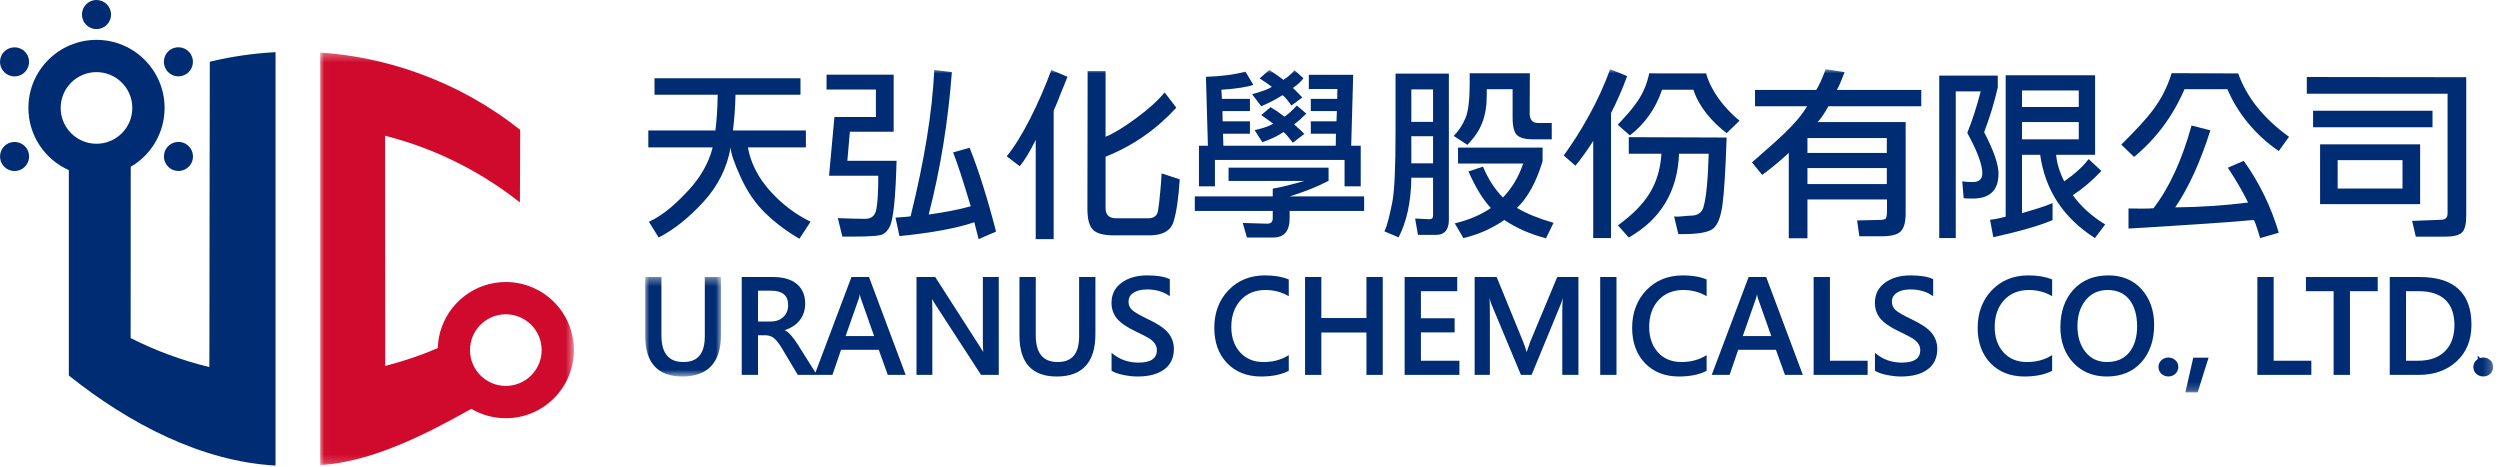
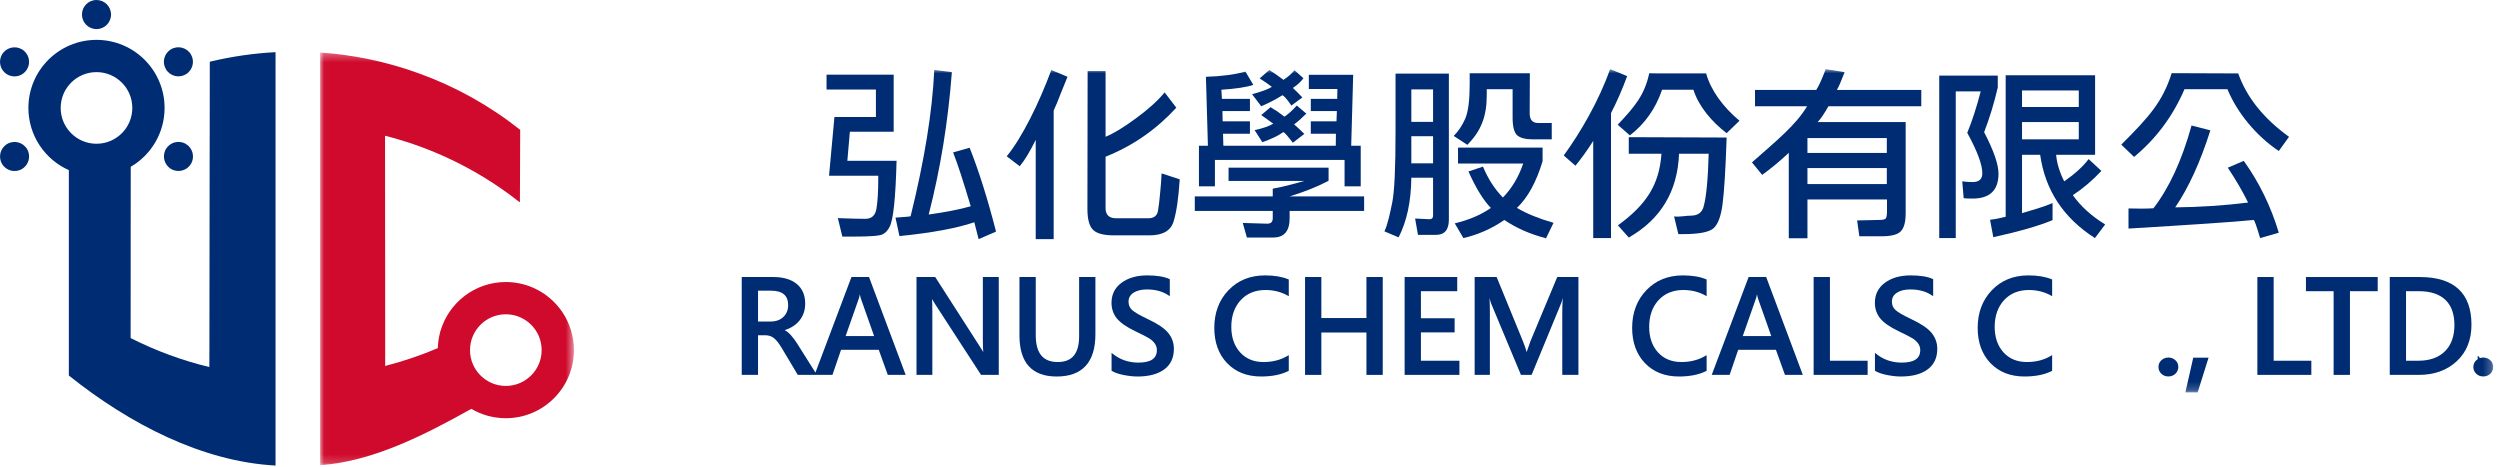
<svg xmlns="http://www.w3.org/2000/svg" xmlns:xlink="http://www.w3.org/1999/xlink" width="300px" height="56px" viewBox="0 0 300 56" version="1.1">
  <title>群組 2</title>
  <desc>Created with Sketch.</desc>
  <defs>
    <polygon id="path-1" points="1.022 0.296 31.475 0.296 31.475 49.819 1.022 49.819" />
    <polygon id="path-3" points="0 1.362 9.11 1.362 9.11 13.301 0 13.301" />
    <polygon id="path-5" points="0 38.792 221.764 38.792 221.764 -0.001 0 -0.001" />
  </defs>
  <g id="page-1" stroke="none" stroke-width="1" fill="none" fill-rule="evenodd">
    <g id="00_index_a" transform="translate(-1415, -2953)">
      <g id="群組-12copy" transform="translate(0, 2886)">
        <g id="群組-2" transform="translate(1415, 67)">
          <g id="群組">
            <g transform="translate(37.395, 6.005)">
              <mask id="mask-2" fill="white">
                <use xlink:href="#path-1" />
              </mask>
              <g id="Clip-2" />
              <path d="M23.303,40.306 C20.932,40.306 19.006,38.382 19.006,36.01 C19.006,33.632 20.932,31.708 23.303,31.708 C25.677,31.708 27.603,33.632 27.603,36.01 C27.603,38.382 25.677,40.306 23.303,40.306 M26.633,28.548 C25.613,28.091 24.489,27.838 23.307,27.838 C19.562,27.838 16.414,30.346 15.445,33.78 L15.39,33.798 L15.424,33.858 C15.259,34.47 15.161,35.105 15.142,35.763 L15.142,35.768 C13.085,36.649 10.972,37.356 8.828,37.908 L8.828,35.743 L8.824,26.473 L8.818,21.717 L8.812,12.979 L8.812,10.285 C9.105,10.357 9.397,10.435 9.683,10.515 C11.967,11.146 14.211,11.966 16.384,12.979 C19.371,14.367 22.228,16.108 24.898,18.212 L24.993,18.257 L25.016,12.979 L25.028,9.577 C21.291,6.615 17.181,4.353 12.876,2.804 C9.04,1.406 5.048,0.572 1.022,0.296 L1.022,49.819 C7.305,49.385 13.514,46.208 19.166,43.057 C20.38,43.772 21.793,44.18 23.307,44.18 C27.815,44.18 31.476,40.519 31.476,36.01 C31.476,32.678 29.485,29.817 26.633,28.548" id="Fill-1" fill="#CF0A2C" mask="url(#mask-2)" />
            </g>
            <path d="M11.579,8.654 C13.954,8.654 15.877,10.578 15.877,12.951 C15.877,15.327 13.954,17.25 11.579,17.25 C9.206,17.25 7.281,15.327 7.281,12.951 C7.281,10.578 9.206,8.654 11.579,8.654 M25.175,7.406 L25.164,16.148 L25.157,18.983 L25.146,27.721 L25.14,32.477 L25.129,41.747 L25.121,44.046 C21.878,43.267 18.702,42.102 15.675,40.568 L15.682,32.477 L15.682,27.721 L15.688,20.015 C18.117,18.599 19.75,15.966 19.75,12.951 C19.75,8.442 16.091,4.784 11.579,4.784 C7.07,4.784 3.408,8.442 3.408,12.951 C3.408,16.282 5.404,19.147 8.261,20.419 L8.261,35.799 L8.261,45.064 C15.541,50.872 24.244,55.393 33.065,55.865 L33.065,6.259 C30.411,6.398 27.769,6.782 25.175,7.406" id="Fill-3" fill="#002C73" />
            <path d="M13.325,1.746 C13.325,2.711 12.544,3.491 11.579,3.491 C10.614,3.491 9.835,2.711 9.835,1.746 C9.835,0.781 10.614,0 11.579,0 C12.544,0 13.325,0.781 13.325,1.746" id="Fill-5" fill="#002C73" />
            <path d="M2.617,5.913 C3.454,6.394 3.738,7.462 3.256,8.295 C2.775,9.133 1.708,9.418 0.873,8.935 C0.04,8.457 -0.247,7.388 0.233,6.552 C0.716,5.717 1.784,5.43 2.617,5.913" id="Fill-7" fill="#002C73" />
            <path d="M0.875,17.267 C1.709,16.786 2.777,17.073 3.26,17.907 C3.74,18.742 3.456,19.806 2.619,20.29 C1.785,20.771 0.719,20.489 0.237,19.651 C-0.244,18.818 0.041,17.752 0.875,17.267" id="Fill-9" fill="#002C73" />
            <path d="M20.543,20.285 C19.711,19.802 19.423,18.737 19.904,17.9 C20.385,17.067 21.451,16.778 22.286,17.262 C23.12,17.742 23.408,18.81 22.927,19.647 C22.445,20.479 21.379,20.765 20.543,20.285" id="Fill-11" fill="#002C73" />
            <path d="M22.282,8.928 C21.448,9.411 20.383,9.125 19.9,8.29 C19.417,7.456 19.702,6.39 20.536,5.906 C21.37,5.424 22.439,5.71 22.919,6.544 C23.402,7.381 23.116,8.448 22.282,8.928" id="Fill-13" fill="#002C73" />
          </g>
          <g id="群組" transform="translate(77.419, 8.295)">
            <g transform="translate(0, 23.585)">
              <mask id="mask-4" fill="white">
                <use xlink:href="#path-3" />
              </mask>
              <g id="Clip-2" />
-               <path d="M7.157,8.458 C7.157,10.549 6.319,11.563 4.595,11.563 C2.819,11.563 1.952,10.51 1.952,8.346 L1.952,1.362 L-0,1.362 L-0,8.391 C-0,11.651 1.501,13.301 4.464,13.301 C7.547,13.301 9.11,11.595 9.11,8.225 L9.11,1.362 L7.157,1.362 L7.157,8.458 Z" id="Fill-1" fill="#002C73" mask="url(#mask-4)" />
            </g>
            <path d="M13.544,26.586 L15.086,26.586 C16.482,26.586 17.159,27.157 17.159,28.326 C17.159,28.893 16.969,29.368 16.59,29.734 C16.21,30.102 15.695,30.287 15.057,30.287 L13.544,30.287 L13.544,26.586 Z M25.765,27.015 C25.808,27.265 25.852,27.444 25.898,27.566 L27.474,32.03 L24.057,32.03 L25.63,27.554 C25.681,27.399 25.728,27.218 25.765,27.015 L25.765,27.015 Z M26.864,24.946 L24.756,24.946 L20.433,36.414 L18.354,33.11 C17.765,32.155 17.233,31.567 16.74,31.321 C17.484,31.09 18.076,30.707 18.506,30.186 C18.969,29.621 19.204,28.931 19.204,28.138 C19.204,27.126 18.864,26.33 18.191,25.779 C17.524,25.226 16.569,24.946 15.355,24.946 L11.588,24.946 L11.588,36.692 L13.544,36.692 L13.544,31.936 L14.436,31.936 C14.805,31.936 15.137,32.043 15.423,32.256 C15.715,32.474 16.048,32.891 16.409,33.498 L18.315,36.692 L20.329,36.692 L20.607,36.692 L22.475,36.692 L23.508,33.678 L28.031,33.678 L29.116,36.692 L31.262,36.692 L26.882,24.999 L26.864,24.946 Z" id="Fill-3" fill="#002C73" />
            <path d="M40.523,32.575 C40.523,33.138 40.541,33.595 40.571,33.945 C40.479,33.791 40.358,33.595 40.208,33.363 L34.83,24.985 L34.808,24.946 L32.56,24.946 L32.56,36.692 L34.462,36.692 L34.462,28.947 C34.462,28.365 34.448,27.912 34.427,27.588 C34.513,27.749 34.617,27.926 34.74,28.114 L40.306,36.692 L42.433,36.692 L42.433,24.946 L40.523,24.946 L40.523,32.575 Z" id="Fill-5" fill="#002C73" />
            <path d="M52.076,32.043 C52.076,34.133 51.239,35.148 49.515,35.148 C47.736,35.148 46.873,34.095 46.873,31.931 L46.873,24.947 L44.917,24.947 L44.917,31.975 C44.917,35.235 46.42,36.886 49.381,36.886 C52.464,36.886 54.03,35.18 54.03,31.809 L54.03,24.947 L52.076,24.947 L52.076,32.043 Z" id="Fill-7" fill="#002C73" />
-             <path d="M60.361,30.018 C59.385,29.556 58.739,29.183 58.439,28.909 C58.146,28.644 58.005,28.315 58.005,27.9 C58.005,27.445 58.2,27.099 58.597,26.835 C59.002,26.574 59.543,26.437 60.208,26.437 C61.253,26.437 62.135,26.683 62.831,27.166 L62.957,27.25 L62.957,25.208 L62.912,25.187 C62.309,24.9 61.413,24.752 60.243,24.752 C59.008,24.752 57.975,25.046 57.176,25.628 C56.368,26.216 55.962,27.029 55.962,28.049 C55.962,28.757 56.178,29.383 56.598,29.91 C57.019,30.43 57.762,30.948 58.81,31.449 C59.652,31.848 60.221,32.143 60.505,32.321 C60.781,32.497 61.002,32.705 61.164,32.94 C61.325,33.17 61.406,33.43 61.406,33.719 C61.406,34.725 60.678,35.217 59.182,35.217 C58.005,35.217 56.968,34.859 56.099,34.149 L55.969,34.042 L55.969,36.192 L56.008,36.216 C56.337,36.419 56.815,36.585 57.425,36.706 C58.029,36.827 58.589,36.886 59.085,36.886 C60.438,36.886 61.511,36.603 62.281,36.041 C63.054,35.475 63.448,34.645 63.448,33.575 C63.448,32.856 63.221,32.212 62.773,31.66 C62.33,31.111 61.518,30.56 60.361,30.018" id="Fill-9" fill="#002C73" />
+             <path d="M60.361,30.018 C59.385,29.556 58.739,29.183 58.439,28.909 C58.146,28.644 58.005,28.315 58.005,27.9 C58.005,27.445 58.2,27.099 58.597,26.835 C59.002,26.574 59.543,26.437 60.208,26.437 C61.253,26.437 62.135,26.683 62.831,27.166 L62.957,27.25 L62.957,25.208 C62.309,24.9 61.413,24.752 60.243,24.752 C59.008,24.752 57.975,25.046 57.176,25.628 C56.368,26.216 55.962,27.029 55.962,28.049 C55.962,28.757 56.178,29.383 56.598,29.91 C57.019,30.43 57.762,30.948 58.81,31.449 C59.652,31.848 60.221,32.143 60.505,32.321 C60.781,32.497 61.002,32.705 61.164,32.94 C61.325,33.17 61.406,33.43 61.406,33.719 C61.406,34.725 60.678,35.217 59.182,35.217 C58.005,35.217 56.968,34.859 56.099,34.149 L55.969,34.042 L55.969,36.192 L56.008,36.216 C56.337,36.419 56.815,36.585 57.425,36.706 C58.029,36.827 58.589,36.886 59.085,36.886 C60.438,36.886 61.511,36.603 62.281,36.041 C63.054,35.475 63.448,34.645 63.448,33.575 C63.448,32.856 63.221,32.212 62.773,31.66 C62.33,31.111 61.518,30.56 60.361,30.018" id="Fill-9" fill="#002C73" />
            <path d="M74.38,24.752 C72.601,24.752 71.126,25.352 69.996,26.532 C68.867,27.711 68.296,29.23 68.296,31.048 C68.296,32.79 68.812,34.214 69.832,35.28 C70.851,36.346 72.224,36.885 73.917,36.885 C75.224,36.885 76.326,36.663 77.19,36.226 L77.234,36.204 L77.234,34.317 L77.114,34.39 C76.283,34.893 75.305,35.149 74.209,35.149 C73.034,35.149 72.09,34.758 71.391,33.985 C70.693,33.212 70.337,32.182 70.337,30.928 C70.337,29.613 70.718,28.536 71.463,27.723 C72.206,26.916 73.207,26.505 74.44,26.505 C75.413,26.505 76.314,26.732 77.116,27.183 L77.234,27.251 L77.234,25.245 L77.184,25.223 C76.44,24.911 75.497,24.752 74.38,24.752" id="Fill-11" fill="#002C73" />
            <polygon id="Fill-13" fill="#002C73" points="86.554 29.869 81.143 29.869 81.143 24.946 79.188 24.946 79.188 36.692 81.143 36.692 81.143 31.606 86.554 31.606 86.554 36.692 88.509 36.692 88.509 24.946 86.554 24.946" />
            <polygon id="Fill-15" fill="#002C73" points="93.091 31.592 97.136 31.592 97.136 29.897 93.091 29.897 93.091 26.648 97.449 26.648 97.449 24.946 91.136 24.946 91.136 36.691 97.711 36.691 97.711 34.992 93.091 34.992" />
            <path d="M106.244,32.628 C106.036,33.197 105.879,33.641 105.778,33.956 C105.688,33.595 105.537,33.154 105.331,32.648 L102.178,24.946 L99.539,24.946 L99.539,36.691 L101.366,36.691 L101.366,29.336 C101.366,28.654 101.354,28.035 101.329,27.487 C101.408,27.805 101.475,28.031 101.535,28.169 L105.093,36.691 L106.374,36.691 L109.916,28.104 C109.969,27.977 110.033,27.768 110.111,27.474 C110.073,28.093 110.054,28.65 110.054,29.134 L110.054,36.691 L111.992,36.691 L111.992,24.946 L109.451,24.946 L106.244,32.628 Z" id="Fill-17" fill="#002C73" />
            <mask id="mask-6" fill="white">
              <use xlink:href="#path-5" />
            </mask>
            <g id="Clip-20" />
-             <polygon id="Fill-19" fill="#002C73" mask="url(#mask-6)" points="114.606 36.691 116.56 36.691 116.56 24.946 114.606 24.946" />
            <path d="M124.524,24.752 C122.743,24.752 121.27,25.352 120.14,26.532 C119.013,27.711 118.438,29.23 118.438,31.048 C118.438,32.79 118.957,34.214 119.974,35.28 C120.994,36.346 122.37,36.885 124.059,36.885 C125.367,36.885 126.469,36.663 127.335,36.226 L127.377,36.204 L127.377,34.317 L127.257,34.39 C126.425,34.893 125.447,35.149 124.351,35.149 C123.18,35.149 122.233,34.758 121.535,33.985 C120.835,33.212 120.483,32.182 120.483,30.928 C120.483,29.613 120.86,28.536 121.605,27.723 C122.351,26.916 123.35,26.505 124.583,26.505 C125.558,26.505 126.457,26.732 127.26,27.183 L127.377,27.251 L127.377,25.245 L127.329,25.223 C126.584,24.911 125.642,24.752 124.524,24.752" id="Fill-21" fill="#002C73" mask="url(#mask-6)" />
            <path d="M133.424,27.014 C133.467,27.266 133.509,27.445 133.555,27.566 L135.132,32.03 L131.715,32.03 L133.285,27.555 C133.339,27.398 133.386,27.217 133.424,27.014 L133.424,27.014 Z M134.523,24.947 L132.416,24.947 L127.988,36.691 L130.135,36.691 L131.166,33.678 L135.69,33.678 L136.775,36.691 L138.92,36.691 L134.542,24.998 L134.523,24.947 Z" id="Fill-22" fill="#002C73" mask="url(#mask-6)" />
            <polygon id="Fill-23" fill="#002C73" mask="url(#mask-6)" points="142.172 24.947 140.217 24.947 140.217 36.691 146.697 36.691 146.697 34.992 142.172 34.992" />
            <path d="M151.966,30.018 C150.99,29.556 150.343,29.183 150.043,28.909 C149.751,28.644 149.611,28.315 149.611,27.9 C149.611,27.445 149.804,27.099 150.203,26.835 C150.605,26.574 151.147,26.437 151.812,26.437 C152.857,26.437 153.739,26.683 154.436,27.166 L154.561,27.25 L154.561,25.208 L154.518,25.187 C153.914,24.9 153.019,24.752 151.85,24.752 C150.611,24.752 149.578,25.046 148.782,25.628 C147.975,26.216 147.567,27.029 147.567,28.049 C147.567,28.757 147.781,29.383 148.204,29.91 C148.624,30.43 149.368,30.948 150.416,31.449 C151.257,31.848 151.825,32.143 152.11,32.321 C152.387,32.497 152.607,32.705 152.77,32.94 C152.929,33.17 153.011,33.43 153.011,33.719 C153.011,34.725 152.284,35.217 150.786,35.217 C149.611,35.217 148.572,34.859 147.705,34.149 L147.575,34.042 L147.575,36.192 L147.611,36.216 C147.941,36.419 148.421,36.585 149.029,36.706 C149.635,36.827 150.195,36.886 150.69,36.886 C152.042,36.886 153.116,36.603 153.886,36.041 C154.66,35.475 155.054,34.645 155.054,33.575 C155.054,32.856 154.828,32.212 154.38,31.66 C153.934,31.111 153.122,30.56 151.966,30.018" id="Fill-24" fill="#002C73" mask="url(#mask-6)" />
            <path d="M165.985,24.752 C164.206,24.752 162.731,25.352 161.601,26.532 C160.474,27.711 159.901,29.23 159.901,31.048 C159.901,32.79 160.418,34.214 161.435,35.28 C162.456,36.346 163.832,36.885 165.522,36.885 C166.83,36.885 167.932,36.663 168.796,36.226 L168.838,36.204 L168.838,34.317 L168.718,34.39 C167.886,34.893 166.911,35.149 165.814,35.149 C164.64,35.149 163.693,34.758 162.996,33.985 C162.299,33.212 161.943,32.182 161.943,30.928 C161.943,29.613 162.323,28.536 163.068,27.723 C163.812,26.916 164.813,26.505 166.044,26.505 C167.019,26.505 167.919,26.732 168.721,27.183 L168.838,27.251 L168.838,25.245 L168.79,25.223 C168.045,24.911 167.103,24.752 165.985,24.752" id="Fill-25" fill="#002C73" mask="url(#mask-6)" />
-             <path d="M175.419,35.148 C174.34,35.148 173.47,34.742 172.836,33.941 C172.197,33.135 171.873,32.09 171.873,30.838 C171.873,29.578 172.206,28.528 172.865,27.717 C173.518,26.914 174.406,26.505 175.502,26.505 C176.626,26.505 177.507,26.898 178.114,27.672 C178.725,28.451 179.033,29.527 179.033,30.868 C179.033,32.18 178.714,33.232 178.082,34.001 C177.45,34.763 176.556,35.148 175.419,35.148 M175.592,24.752 C173.836,24.752 172.422,25.333 171.385,26.473 C170.351,27.614 169.827,29.125 169.827,30.966 C169.827,32.698 170.348,34.134 171.371,35.233 C172.397,36.329 173.754,36.886 175.404,36.886 C177.136,36.886 178.53,36.308 179.548,35.17 C180.564,34.033 181.079,32.527 181.079,30.697 C181.079,28.967 180.575,27.532 179.578,26.423 C178.58,25.317 177.239,24.752 175.592,24.752" id="Fill-26" fill="#002C73" mask="url(#mask-6)" />
            <path d="M182.792,34.609 C182.467,34.609 182.185,34.717 181.952,34.929 C181.717,35.145 181.598,35.418 181.598,35.743 C181.598,36.064 181.714,36.336 181.943,36.553 C182.173,36.769 182.452,36.88 182.776,36.88 C183.125,36.88 183.416,36.766 183.638,36.545 C183.862,36.322 183.978,36.054 183.978,35.743 C183.978,35.413 183.858,35.138 183.623,34.927 C183.388,34.716 183.109,34.609 182.792,34.609" id="Fill-27" fill="#002C73" mask="url(#mask-6)" />
            <polygon id="Fill-28" fill="#002C73" mask="url(#mask-6)" points="184.827 38.792 186.301 38.792 187.608 34.625 185.77 34.625" />
            <polygon id="Fill-29" fill="#002C73" mask="url(#mask-6)" points="195.42 24.947 193.465 24.947 193.465 36.691 199.942 36.691 199.942 34.992 195.42 34.992" />
            <polygon id="Fill-30" fill="#002C73" mask="url(#mask-6)" points="199.294 26.648 202.615 26.648 202.615 36.692 204.575 36.692 204.575 26.648 207.906 26.648 207.906 24.948 199.294 24.948" />
            <path d="M211.305,26.648 L212.849,26.648 C214.23,26.648 215.3,26.995 216.024,27.685 C216.746,28.371 217.112,29.388 217.112,30.711 C217.112,32.059 216.727,33.119 215.965,33.867 C215.206,34.613 214.142,34.991 212.803,34.991 L211.305,34.991 L211.305,26.648 Z M212.946,24.948 L209.35,24.948 L209.35,36.692 L212.854,36.692 C214.688,36.692 216.211,36.142 217.385,35.058 C218.56,33.974 219.157,32.496 219.157,30.674 C219.157,26.875 217.067,24.948 212.946,24.948 L212.946,24.948 Z" id="Fill-31" fill="#002C73" mask="url(#mask-6)" />
            <path d="M221.407,34.928 C221.177,34.717 220.896,34.61 220.577,34.61 C220.431,34.61 220.296,34.636 220.169,34.677 C220.112,34.587 220.048,34.498 219.964,34.422 L219.856,34.54 C219.878,34.556 219.892,34.58 219.91,34.601 L219.913,34.797 C219.852,34.837 219.794,34.88 219.739,34.93 C219.502,35.144 219.384,35.418 219.384,35.744 C219.384,36.063 219.5,36.337 219.731,36.554 C219.957,36.77 220.239,36.879 220.561,36.879 C220.913,36.879 221.204,36.765 221.428,36.546 C221.651,36.323 221.764,36.054 221.764,35.744 C221.764,35.413 221.644,35.137 221.407,34.928" id="Fill-32" fill="#002C73" mask="url(#mask-6)" />
-             <path d="M10.539,7.363 L19.287,7.363 L19.287,9.392 L12.326,9.392 C12.672,11.287 13.564,13.032 14.999,14.627 C16.421,16.206 18.037,17.432 19.847,18.311 L18.512,20.356 C17.046,19.51 15.702,18.505 14.482,17.342 C13.261,16.175 12.256,14.717 11.465,12.968 C10.66,11.214 10.259,10.023 10.259,9.392 C9.828,11.847 8.735,14.028 6.983,15.94 C5.23,17.85 3.442,19.271 1.618,20.207 L0.451,18.321 C2.276,17.472 3.787,16.062 5.238,14.497 C6.688,12.917 7.644,11.214 8.103,9.392 L0.369,9.392 L0.369,7.363 L8.428,7.363 C8.587,6.144 8.678,4.715 8.708,3.076 L1.123,3.076 L1.123,1.094 L18.639,1.094 L18.639,3.076 L10.841,3.076 C10.81,4.499 10.712,5.927 10.539,7.363" id="Fill-33" fill="#002C73" mask="url(#mask-6)" />
            <path d="M39.498,18.376 C37.387,19.092 34.393,19.647 30.515,20.035 L30.039,17.818 C30.339,17.786 30.642,17.764 30.945,17.751 C31.231,17.735 31.532,17.707 31.852,17.663 C33.515,10.941 34.463,5.089 34.694,0.102 L36.805,0.361 C36.358,6.281 35.432,11.976 34.025,17.448 C36.079,17.161 37.76,16.83 39.068,16.457 C38.175,13.453 37.473,11.3 36.954,9.994 L38.937,9.433 C40.043,12.221 41.099,15.574 42.107,19.496 L40.017,20.403 C39.77,19.423 39.598,18.749 39.498,18.376 M24.934,20.097 L23.662,20.097 L23.123,17.881 C24.602,17.936 25.701,17.964 26.42,17.964 C27.182,17.964 27.625,17.556 27.755,16.738 C27.898,15.919 27.971,14.726 27.971,13.161 L27.971,12.794 L22.066,12.794 L22.713,5.747 L27.69,5.747 L27.69,2.45 L21.766,2.45 L21.766,0.662 L29.823,0.662 L29.823,7.515 L24.564,7.515 L24.263,11.005 L30.169,11.005 C30.053,15.445 29.781,18.071 29.349,18.893 C29.134,19.335 28.854,19.647 28.509,19.818 C28.178,20.007 26.985,20.097 24.934,20.097" id="Fill-34" fill="#002C73" mask="url(#mask-6)" />
            <path d="M53.095,0.232 L55.25,0.232 L55.25,8.117 C56.226,7.716 57.433,6.983 58.87,5.92 C60.32,4.871 61.476,3.831 62.338,2.795 L63.739,4.629 C61.325,7.257 58.494,9.217 55.25,10.51 L55.25,16.694 C55.25,17.497 55.68,17.9 56.541,17.9 L60.357,17.9 C61.046,17.9 61.44,17.599 61.542,16.995 C61.641,16.392 61.726,15.673 61.799,14.84 C61.885,14.009 61.941,13.232 61.972,12.514 L64.148,13.225 C64.005,15.467 63.761,17.147 63.417,18.265 C63.085,19.388 62.114,19.948 60.506,19.948 L56.261,19.948 C55.039,19.948 54.209,19.732 53.763,19.301 C53.304,18.87 53.071,18.029 53.071,16.781 L53.095,0.232 Z M43.387,10.46 C45.197,8.276 47.291,4.04 48.741,0.102 L50.682,0.921 C50.41,1.611 50.121,2.324 49.818,3.054 C49.561,3.742 49.294,4.382 49.022,4.973 L49.022,20.403 L46.867,20.403 L46.867,8.486 C46.178,9.893 45.538,10.947 44.949,11.653 L43.387,10.46 Z" id="Fill-35" fill="#002C73" mask="url(#mask-6)" />
            <path d="M76.582,7.558 C75.92,8.018 75.079,8.419 74.061,8.765 L73.134,7.32 C74.126,7.107 74.871,6.847 75.375,6.546 C75.088,6.329 74.605,5.985 73.931,5.513 L75.052,4.563 C75.324,4.751 75.574,4.909 75.805,5.036 C76.078,5.224 76.38,5.448 76.712,5.705 C77.141,5.432 77.638,4.988 78.197,4.368 L79.339,5.338 C78.807,5.87 78.32,6.301 77.875,6.63 C78.291,6.99 78.699,7.371 79.101,7.773 L77.724,8.831 C77.063,7.982 76.682,7.558 76.582,7.558 L76.582,7.558 Z M76.452,3.141 C75.735,3.601 74.893,4.039 73.931,4.457 L72.832,3.012 C74.038,2.68 74.826,2.386 75.203,2.129 C74.843,1.841 74.355,1.504 73.738,1.115 L74.9,0.102 C75.461,0.461 76.026,0.855 76.603,1.287 C77.22,0.872 77.659,0.484 77.916,0.124 L78.993,1.093 C78.678,1.526 78.254,1.912 77.724,2.257 C78.01,2.517 78.392,2.899 78.863,3.399 L77.55,4.368 C76.976,3.549 76.611,3.141 76.452,3.141 L76.452,3.141 Z M83.929,10.898 L68.372,10.898 L68.372,14.068 L66.454,14.068 L66.454,9.197 L67.53,9.197 L67.293,0.92 C69.16,0.865 70.741,0.655 72.034,0.297 L72.982,1.891 C72.175,2.163 70.9,2.357 69.146,2.473 L69.211,3.572 L72.573,3.572 L72.573,5.036 L69.276,5.036 L69.299,6.265 L72.573,6.265 L72.573,7.751 L69.344,7.751 L69.385,9.197 L82.873,9.197 L82.892,7.751 L79.877,7.751 L79.877,6.265 L82.958,6.265 L83.004,5.036 L79.877,5.036 L79.877,3.572 L83.047,3.572 L83.066,2.386 L79.642,2.386 L79.642,0.684 L84.963,0.684 L84.726,9.197 L85.868,9.197 L85.868,14.068 L83.929,14.068 L83.929,10.898 Z M82.011,11.826 L82.011,13.397 C80.746,14.075 79.188,14.7 77.336,15.272 L86.276,15.272 L86.276,17.018 L77.336,17.018 L77.336,17.9 C77.336,19.438 76.682,20.206 75.375,20.206 L72.208,20.206 L71.712,18.46 L74.662,18.547 C75.095,18.547 75.31,18.336 75.31,17.9 L75.31,17.018 L65.956,17.018 L65.956,15.272 L75.31,15.272 L75.31,14.344 C76.302,14.173 77.558,13.865 79.08,13.418 L70.009,13.418 L70.009,11.826 L82.011,11.826 Z" id="Fill-36" fill="#002C73" mask="url(#mask-6)" />
            <path d="" id="Fill-37" fill="#002C73" mask="url(#mask-6)" />
            <path d="M122.03,2.477 L125.793,2.477 C126.422,4.471 128.001,6.329 129.778,7.684 L131.318,6.194 C129.349,4.555 127.853,2.5 127.321,0.516 L121.589,0.516 L120.492,0.494 C119.93,3.094 118.786,4.471 116.706,6.672 L118.162,7.951 C119.958,6.575 121.249,4.752 122.03,2.477" id="Fill-38" fill="#002C73" mask="url(#mask-6)" />
            <path d="M115.793,0 C114.457,3.791 112.241,7.602 110.228,10.363 L111.634,11.591 C112.381,10.676 113.093,9.683 113.767,8.617 L113.767,20.274 L115.902,20.274 L115.902,5.278 C116.62,3.886 117.265,2.404 117.84,0.839 L115.793,0 Z" id="Fill-39" fill="#002C73" mask="url(#mask-6)" />
            <path d="M118.033,10.15 L121.956,10.15 C121.698,13.899 120.112,16.285 116.732,18.745 L118.033,20.209 C121.884,18.012 123.894,14.66 124.067,10.15 L127.623,10.15 C127.535,13.308 127.33,15.442 126.997,16.548 L126.997,16.57 C126.781,17.245 126.279,17.582 125.49,17.582 C124.872,17.582 124.232,17.751 123.471,17.678 L123.982,19.801 L124.497,19.801 C126.395,19.801 127.616,19.577 128.162,19.133 C128.71,18.687 129.082,17.725 129.282,16.247 C129.482,14.751 129.648,12.074 129.778,8.209 L118.033,8.165 L118.033,10.15 Z" id="Fill-40" fill="#002C73" mask="url(#mask-6)" />
            <path d="M139.475,13.79 L148.999,13.79 L148.999,11.872 L139.475,11.872 L139.475,13.79 Z M139.475,10.061 L148.999,10.061 L148.999,8.274 L139.475,8.274 L139.475,10.061 Z M137.234,10.043 C136.212,11.004 135.149,11.886 134.043,12.692 L132.816,11.193 C135.846,8.511 138.051,6.743 139.431,4.459 L133.183,4.459 L133.183,2.499 L140.53,2.499 C140.845,2.012 141.227,1.177 141.672,-0.001 L143.934,0.366 C143.533,1.43 143.223,2.138 143.007,2.499 L153.135,2.499 L153.135,4.459 L141.994,4.459 C141.505,5.321 141.075,5.954 140.701,6.356 L151.261,6.356 L151.261,17.281 C151.261,18.344 151.066,19.067 150.677,19.457 C150.306,19.859 149.527,20.059 148.353,20.059 L145.702,20.059 L145.436,18.158 L147.964,18.1 C148.423,18.1 148.709,18.055 148.822,17.969 C148.955,17.869 149.02,17.561 149.02,17.044 L149.02,15.641 L139.475,15.641 L139.475,20.297 L137.234,20.297 L137.234,10.043 Z" id="Fill-41" fill="#002C73" mask="url(#mask-6)" />
            <path d="M165.224,8.423 L172.034,8.423 L172.034,6.356 L165.224,6.356 L165.224,8.423 Z M165.224,4.548 L172.034,4.548 L172.034,2.564 L165.224,2.564 L165.224,4.548 Z M169.318,10.278 C169.403,11.296 169.728,12.36 170.287,13.468 C171.565,12.576 172.541,11.686 173.218,10.795 L174.747,12.215 C173.67,13.365 172.528,14.336 171.322,15.127 C172.284,16.476 173.578,17.647 175.201,18.638 L173.971,20.274 C170.194,17.861 168.001,14.529 167.4,10.278 L165.224,10.278 L165.224,17.281 C165.87,17.08 166.494,16.892 167.097,16.719 C167.643,16.562 168.239,16.346 168.888,16.074 L168.888,18.12 C167.278,18.797 164.907,19.479 161.776,20.167 L161.386,18.078 C162.006,18.006 162.63,17.883 163.262,17.712 L163.262,0.734 L173.992,0.734 L173.992,10.278 L169.318,10.278 Z M162.314,2.198 C161.884,4.064 161.338,5.853 160.677,7.564 C161.827,9.775 162.401,11.434 162.401,12.54 C162.401,14.536 161.365,15.534 159.297,15.534 C159.025,15.534 158.414,15.521 158.224,15.492 L158.049,13.468 C158.479,13.524 158.895,13.551 159.297,13.551 C160.071,13.551 160.46,13.201 160.46,12.496 C160.46,11.46 159.856,9.847 158.652,7.647 C159.241,6.212 159.778,4.552 160.266,2.67 L157.272,2.67 L157.272,20.274 L155.289,20.274 L155.289,0.775 L162.314,0.775 L162.314,2.198 Z" id="Fill-42" fill="#002C73" mask="url(#mask-6)" />
            <path d="M184.72,2.411 L189.874,2.411 C191.037,5.244 193.364,8.051 196.037,9.824 L197.264,8.122 C194.218,5.926 192.184,3.39 191.167,0.516 L183.183,0.484 C182.092,3.903 180.54,5.659 177.135,9.061 L178.67,10.536 C181.314,8.351 183.331,5.642 184.72,2.411" id="Fill-43" fill="#002C73" mask="url(#mask-6)" />
            <path d="M189.917,11.828 C190.893,13.294 191.704,14.689 192.353,16.01 C189.492,16.368 186.576,16.562 183.603,16.589 C185.211,14.235 186.619,11.154 187.826,7.348 L185.565,6.767 C184.416,10.932 182.891,14.241 180.995,16.697 C180.55,16.726 180.062,16.74 179.531,16.74 C179.083,16.74 178.576,16.735 178.001,16.719 L178.001,19.133 C185.385,18.687 190.663,18.344 193.019,18.101 C193.106,18.101 193.363,18.824 193.797,20.274 L196.037,19.631 C195.087,16.466 193.687,13.596 191.834,11.008 L189.917,11.828 Z" id="Fill-44" fill="#002C73" mask="url(#mask-6)" />
-             <path d="M203.101,14.329 L210.882,14.329 L210.882,10.924 L203.101,10.924 L203.101,14.329 Z M200.992,16.201 L212.996,16.201 L212.996,9.028 L200.992,9.028 L200.992,16.201 Z M200.151,6.98 L214.482,6.98 L214.482,4.996 L200.151,4.996 L200.151,6.98 Z M218.53,0.97 L218.53,17.582 C218.53,18.587 218.365,19.255 218.036,19.585 C217.691,19.931 217.016,20.102 216.01,20.102 L212.476,20.102 L212.036,18.212 L215.515,18.078 C216.03,18.078 216.289,17.82 216.289,17.303 L216.289,2.951 L199.396,2.951 L199.396,0.946 L218.53,0.97 Z" id="Fill-45" fill="#002C73" mask="url(#mask-6)" />
            <path d="M90.045,7.565 C90.045,11.872 89.915,14.673 89.657,15.966 C89.397,17.259 89.082,18.732 88.708,19.465 L90.41,20.191 C91.402,18.264 91.912,15.88 91.941,13.038 L91.941,4.997 L91.941,2.434 L94.549,2.434 L94.549,17.582 C94.549,17.87 94.397,18.013 94.096,18.013 L92.394,17.926 L92.737,19.891 L94.892,19.891 C95.926,19.891 96.445,19.285 96.445,18.077 L96.445,0.539 L90.045,0.539 L90.045,7.565 Z" id="Fill-46" fill="#002C73" mask="url(#mask-6)" />
            <path d="M100.991,3.146 L100.991,2.412 L104.094,2.412 L104.094,5.817 C104.094,6.909 104.281,7.618 104.653,7.951 C105.043,8.266 105.623,8.423 106.397,8.423 L108.791,8.423 L108.791,6.464 L107.154,6.464 C106.479,6.464 106.142,6.075 106.142,5.298 L106.162,0.494 L98.944,0.494 L98.944,1.766 C98.944,3.706 98.77,5.084 98.427,5.904 C98.068,6.737 97.601,7.441 97.026,8.016 L98.658,9.086 C100.287,7.456 100.991,5.702 100.991,3.146" id="Fill-47" fill="#002C73" mask="url(#mask-6)" />
            <path d="M104.61,16.655 C105.904,15.435 106.931,13.568 107.692,11.053 L107.692,9.417 L97.544,9.417 L97.544,11.332 L105.364,11.332 C104.818,12.941 104.006,14.3 102.93,15.408 C101.953,14.415 101.155,13.178 100.539,11.7 L98.794,12.281 C99.698,14.295 100.595,15.751 101.486,16.655 C100.324,17.476 98.878,18.091 97.154,18.509 L98.188,20.274 C99.941,19.873 101.578,19.147 103.103,18.101 C104.538,19.077 106.206,19.808 108.101,20.298 L109.006,18.445 C107.253,17.942 105.788,17.346 104.61,16.655" id="Fill-48" fill="#002C73" mask="url(#mask-6)" />
            <polygon id="Fill-49" fill="#002C73" mask="url(#mask-6)" points="91.381 8.051 95.364 8.051 95.364 6.33 91.381 6.33" />
            <polygon id="Fill-50" fill="#002C73" mask="url(#mask-6)" points="91.381 13.031 95.364 13.031 95.364 11.305 91.381 11.305" />
          </g>
        </g>
      </g>
    </g>
  </g>
</svg>